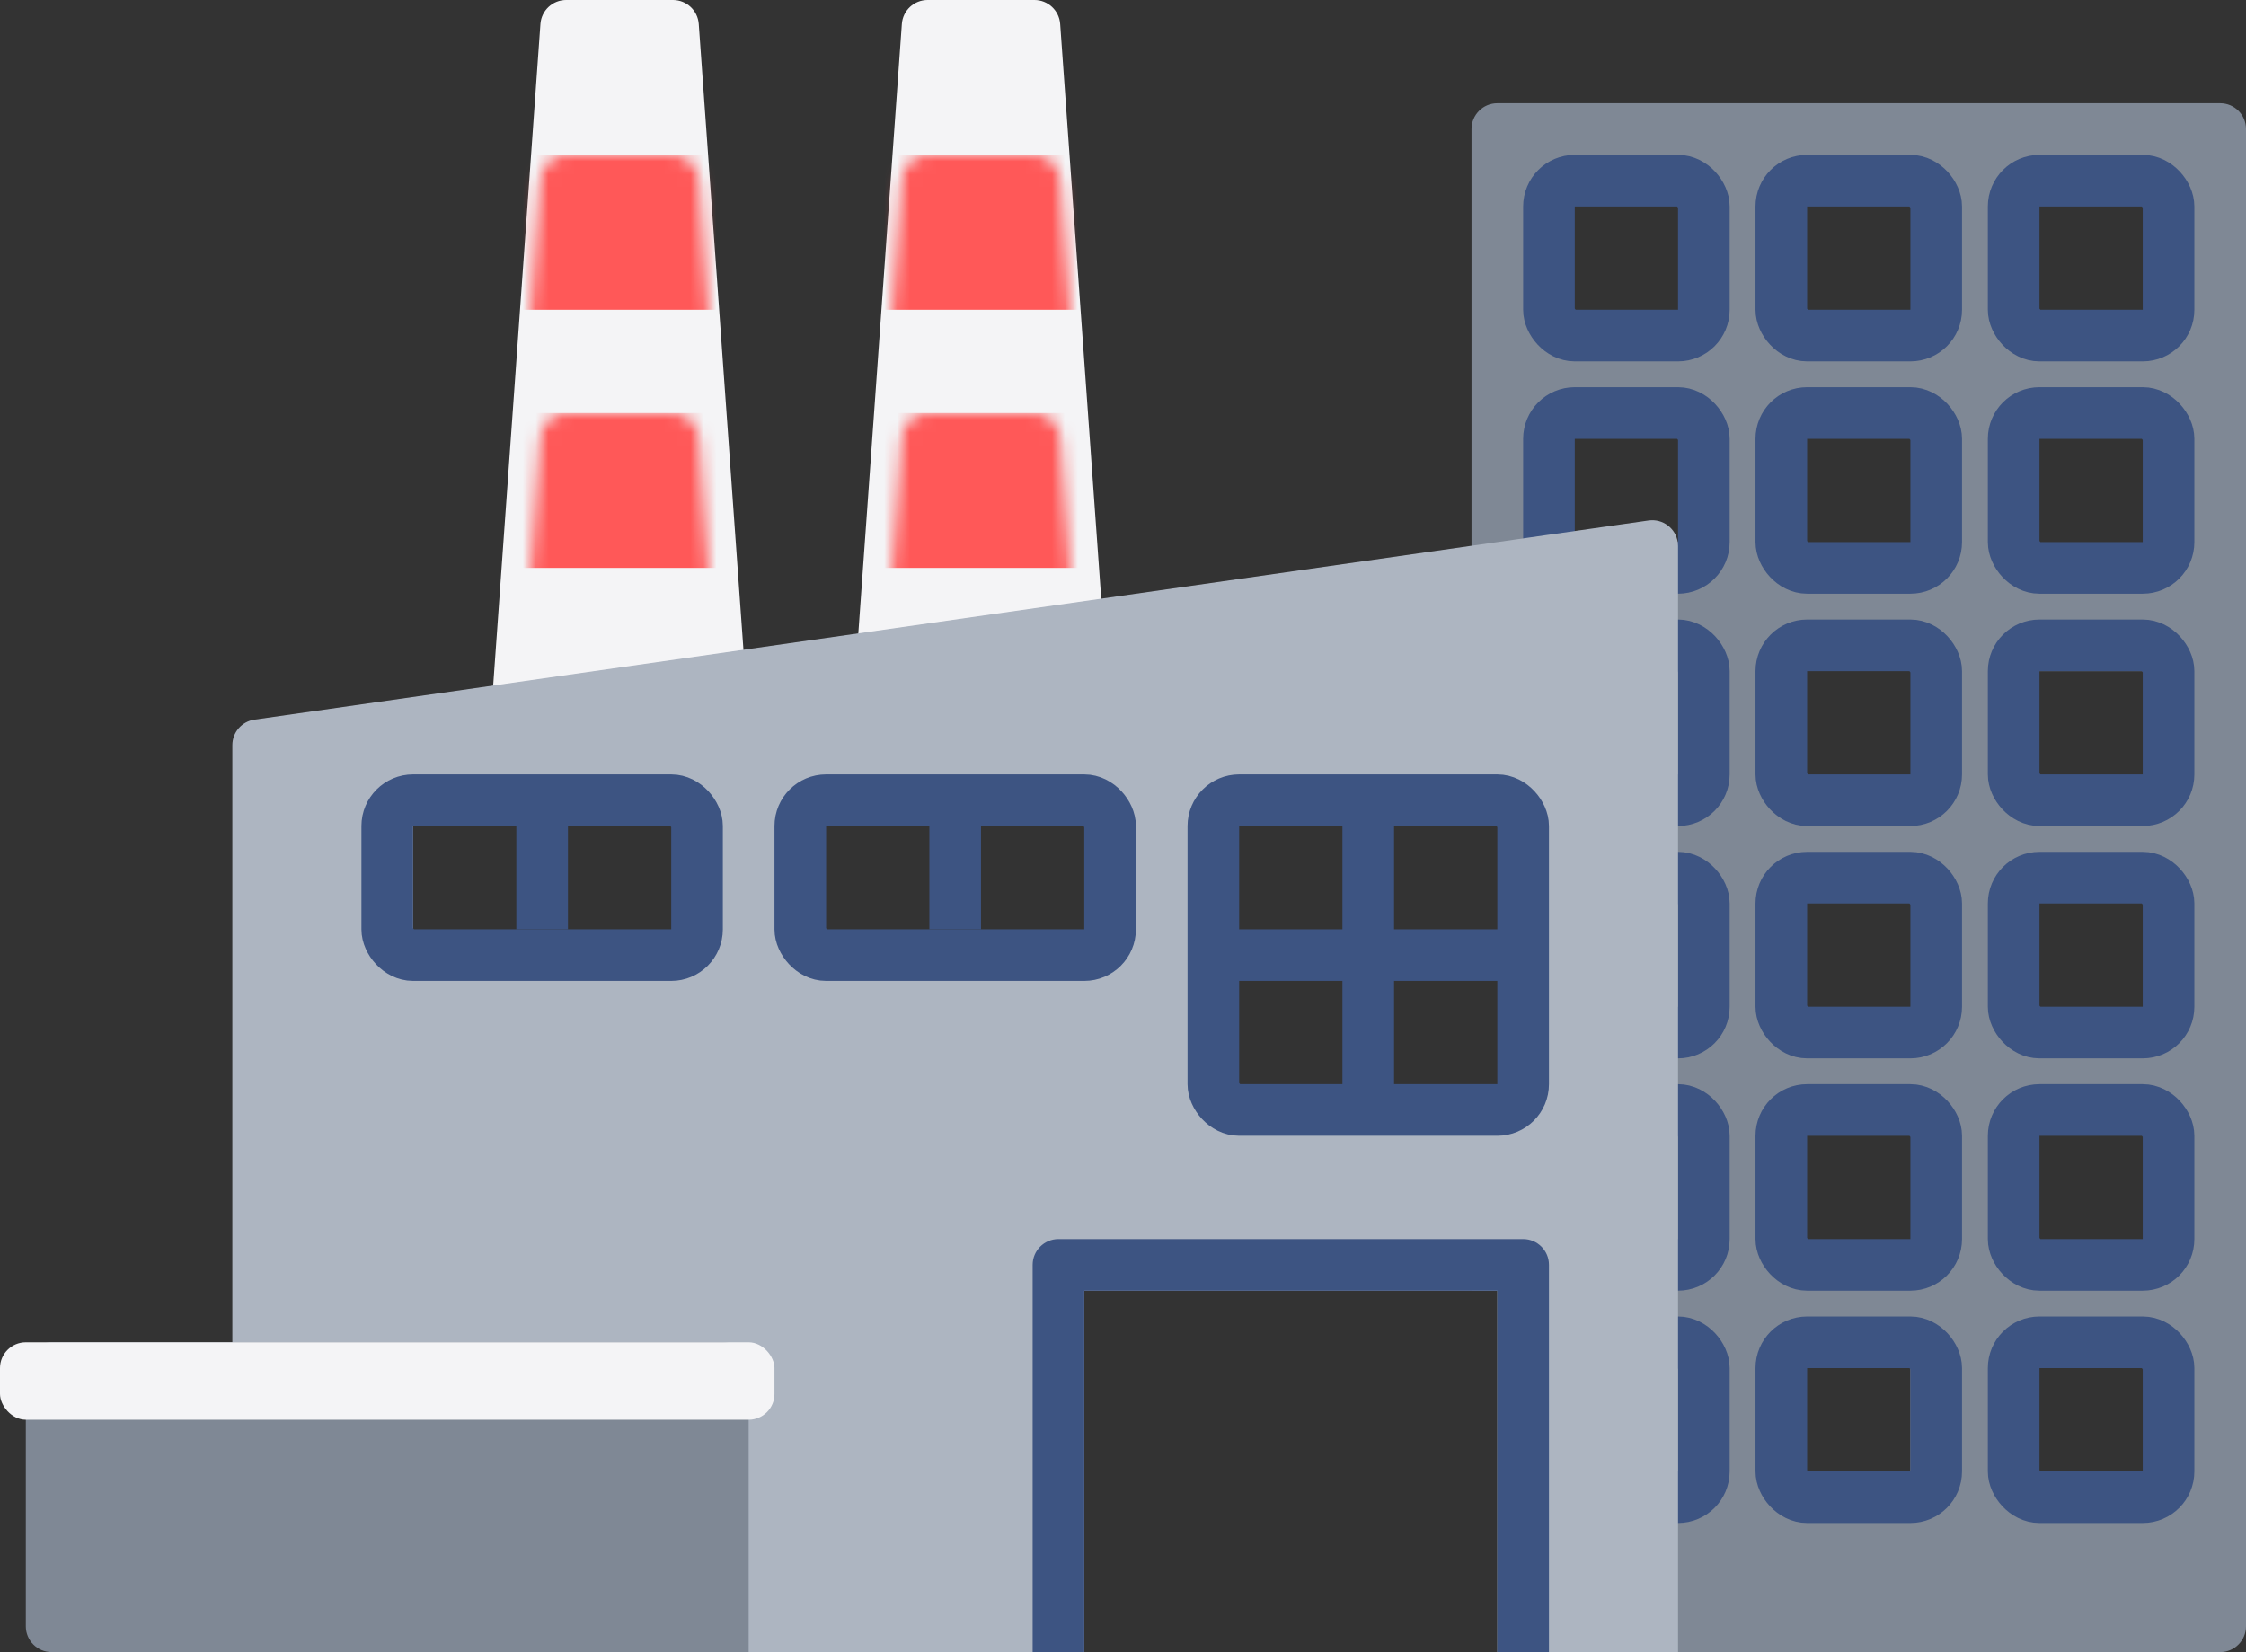
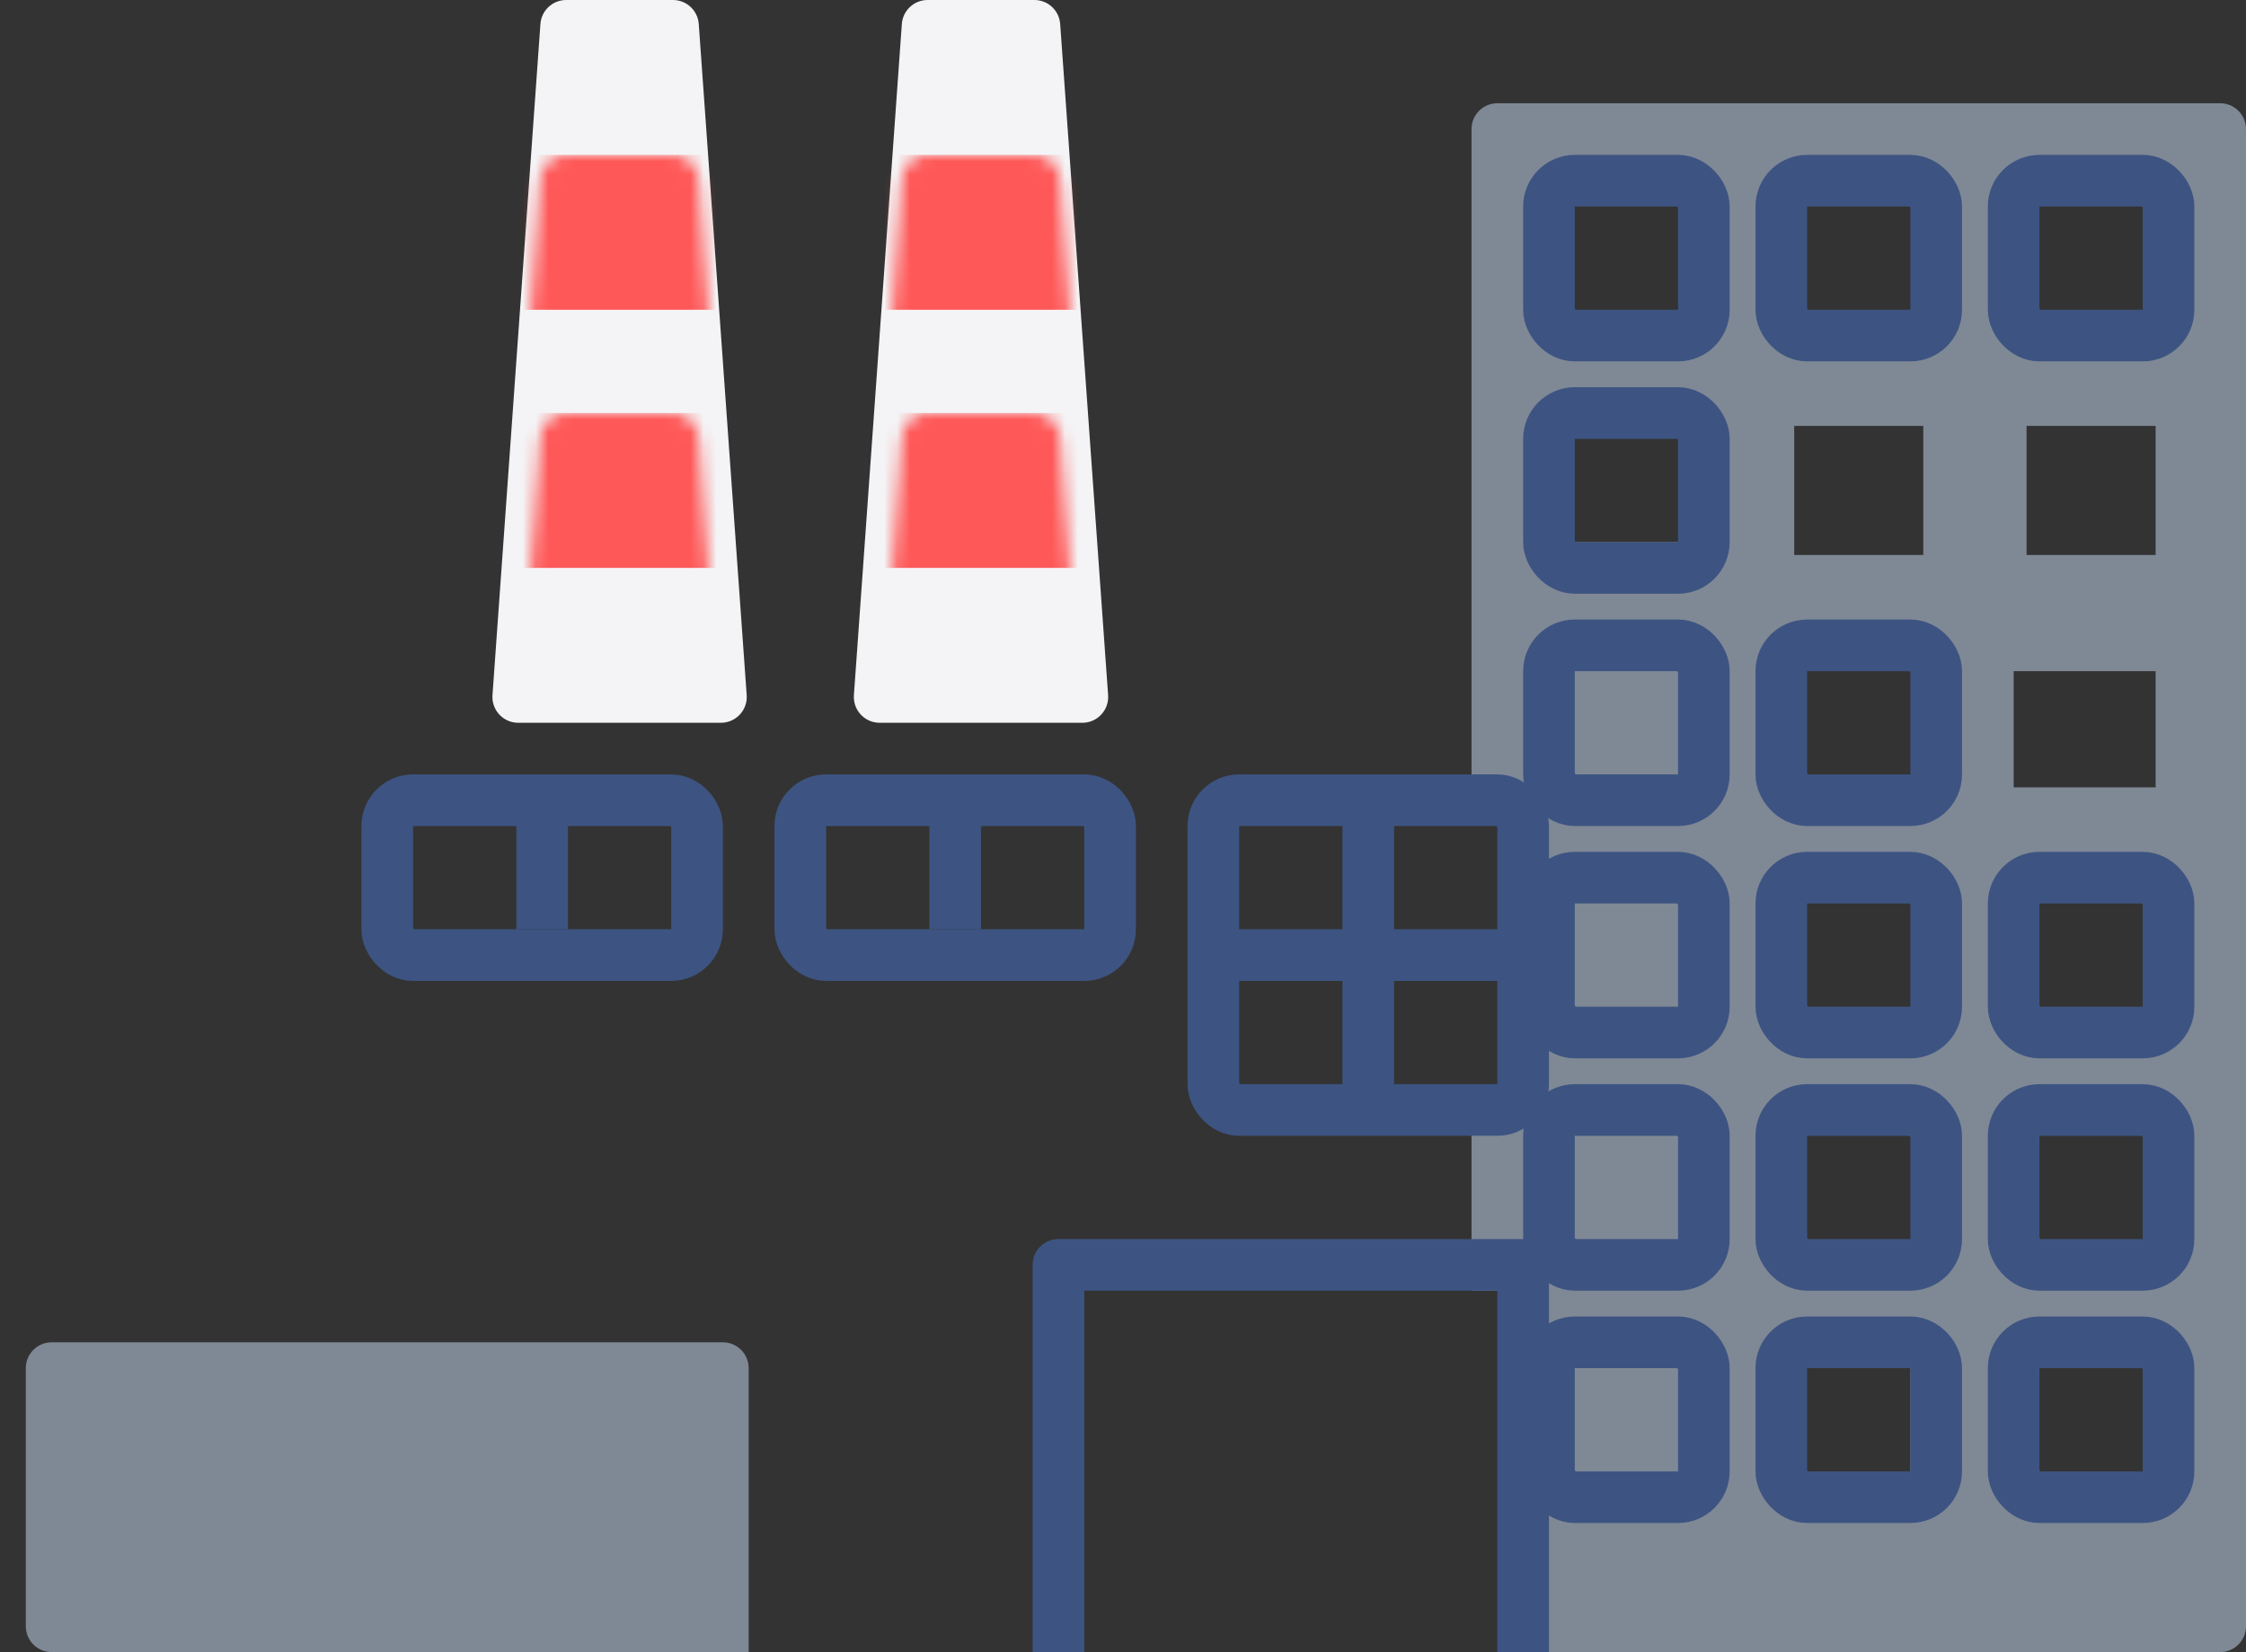
<svg xmlns="http://www.w3.org/2000/svg" xmlns:xlink="http://www.w3.org/1999/xlink" width="174px" height="128px" viewBox="0 0 174 128" version="1.1">
  <rect x="0" y="0" width="174" height="128" fill="#333333" stroke="none" />
  <title>Group 11</title>
  <defs>
    <path d="M14.138,0 C15.187,1.18328557e-15 16.058,0.811 16.133,1.858 L19.847,53.858 C19.926,54.959 19.096,55.916 17.995,55.995 C17.947,55.998 17.9,56 17.852,56 L2.148,56 C1.043,56 0.148,55.105 0.148,54 C0.148,53.952 0.15,53.905 0.153,53.858 L3.867,1.858 C3.942,0.811 4.813,-1.36156312e-15 5.862,0 L14.138,0 Z M42.138,0 C43.187,1.18328557e-15 44.058,0.811 44.133,1.858 L47.847,53.858 C47.926,54.959 47.096,55.916 45.995,55.995 C45.947,55.998 45.9,56 45.852,56 L30.148,56 C29.043,56 28.148,55.105 28.148,54 C28.148,53.952 28.15,53.905 28.153,53.858 L31.867,1.858 C31.942,0.811 32.813,-1.36156312e-15 33.862,0 L42.138,0 Z" id="path-1" />
  </defs>
  <g id="Website" stroke="none" stroke-width="1" fill="none" fill-rule="evenodd">
    <g id="Artboard" transform="translate(-64, -269)">
      <g id="Group-11" transform="translate(64, 269)">
        <path d="M172,8 C173.105,8 174,8.895 174,10 L174,126 C174,127.105 173.105,128 172,128 L117,128 L117,100 L114,100 L114,85 L117,85 L117,63 L114,63 L114,10 C114,8.895 114.895,8 116,8 L172,8 Z M148,104 L139,104 L139,115 L148,115 L148,104 Z M167,103 L156,103 L156,115 L167,115 L167,103 Z M168,87 L157,87 L157,98 L168,98 L168,87 Z M150,87 L139,87 L139,97 L150,97 L150,87 Z M149,68 L139,68 L139,80 L149,80 L149,68 Z M167,69 L157,69 L157,80 L167,80 L167,69 Z M149,50 L139,50 L139,61 L149,61 L149,50 Z M167,52 L156,52 L156,61 L167,61 L167,52 Z M149,33 L139,33 L139,43 L149,43 L149,33 Z M167,33 L157,33 L157,43 L167,43 L167,33 Z M132,33 L121,33 L121,42 L132,42 L132,33 Z M150,14 L139,14 L139,26 L150,26 L150,14 Z M132,14 L120,14 L120,25 L132,25 L132,14 Z M167,15 L156,15 L156,25 L167,25 L167,15 Z" id="Combined-Shape" fill="#7F8895" />
        <g id="Rectangle-+-Rectangle-Copy-3-Mask" transform="translate(38, 0)">
          <mask id="mask-2" fill="white">
            <use xlink:href="#path-1" />
          </mask>
          <use id="Mask" fill="#F4F4F6" xlink:href="#path-1" />
          <rect id="Rectangle" fill="#FF5858" mask="url(#mask-2)" x="0" y="12" width="48" height="12" />
          <rect id="Rectangle-Copy-3" fill="#FF5858" mask="url(#mask-2)" x="0" y="32" width="48" height="12" />
        </g>
        <g id="Group-9" transform="translate(120, 14)" stroke="#3D5482" stroke-width="4">
          <rect id="Rectangle-Copy-7" x="0" y="18" width="12" height="12" rx="2" />
          <rect id="Rectangle-Copy-10" x="0" y="36" width="12" height="12" rx="2" />
          <rect id="Rectangle-Copy-20" x="0" y="54" width="12" height="12" rx="2" />
          <rect id="Rectangle-Copy-16" x="0" y="72" width="12" height="12" rx="2" />
          <rect id="Rectangle-Copy-19" x="0" y="90" width="12" height="12" rx="2" />
          <rect id="Rectangle-Copy-17" x="18" y="72" width="12" height="12" rx="2" />
          <rect id="Rectangle-Copy-22" x="18" y="90" width="12" height="12" rx="2" />
          <rect id="Rectangle-Copy-5" x="36" y="0" width="12" height="12" rx="2" />
          <rect id="Rectangle-Copy-8" x="18" y="0" width="12" height="12" rx="2" />
          <rect id="Rectangle-Copy-14" x="0" y="0" width="12" height="12" rx="2" />
-           <rect id="Rectangle-Copy-9" x="36" y="18" width="12" height="12" rx="2" />
-           <rect id="Rectangle-Copy-11" x="18" y="18" width="12" height="12" rx="2" />
          <rect id="Rectangle-Copy-13" x="18" y="36" width="12" height="12" rx="2" />
          <rect id="Rectangle-Copy-21" x="18" y="54" width="12" height="12" rx="2" />
-           <rect id="Rectangle-Copy-12" x="36" y="36" width="12" height="12" rx="2" />
          <rect id="Rectangle-Copy-15" x="36" y="54" width="12" height="12" rx="2" />
          <rect id="Rectangle-Copy-18" x="36" y="72" width="12" height="12" rx="2" />
          <rect id="Rectangle-Copy-23" x="36" y="90" width="12" height="12" rx="2" />
        </g>
-         <path d="M129.98,42.023 C129.993,42.117 130,42.211 130,42.306 L130,128 L116,128 L116,100 L84,100 L84,128 L20,128 C18.895,128 18,127.105 18,126 L18,57.735 C18,56.739 18.732,55.895 19.717,55.755 L127.717,40.326 C128.811,40.17 129.824,40.93 129.98,42.023 Z M118,63 L95,63 L95,85 L118,85 L118,63 Z M53,63 L32,63 L32,73 L53,73 L53,63 Z M85,64 L63,64 L63,73 L85,73 L85,64 Z" id="Combined-Shape" fill="#ADB5C1" />
        <g id="Group-10" transform="translate(30, 62)" stroke="#3D5482" stroke-width="4">
          <g id="Group-8-Copy-5" transform="translate(32, 0)">
            <rect id="Rectangle" x="0" y="0" width="24" height="12" rx="2" />
            <line x1="12" y1="-8.8817842e-15" x2="12" y2="10" id="Path-3" fill="#D8D8D8" />
          </g>
          <g id="Group-8-Copy-4">
            <rect id="Rectangle" x="0" y="0" width="24" height="12" rx="2" />
            <line x1="12" y1="-8.8817842e-15" x2="12" y2="10" id="Path-3" fill="#D8D8D8" />
          </g>
          <g id="Group-8-Copy-7" transform="translate(63, 0)">
            <rect id="Rectangle" x="1" y="0" width="24" height="24" rx="2" />
            <line x1="13" y1="-8.8817842e-15" x2="13" y2="24" id="Path-3" fill="#D8D8D8" />
            <line x1="25" y1="12" x2="1" y2="12" id="Path-3" fill="#D8D8D8" />
          </g>
        </g>
        <g id="Group-8" transform="translate(80, 96)" fill="#3D5482">
          <path d="M38,0 C39.105,-2.02906125e-16 40,0.895 40,2 L40,32 L36,32 L36,4 L4,4 L4,32 L0,32 L0,2 C-1.3527075e-16,0.895 0.895,2.02906125e-16 2,0 L38,0 Z" id="Combined-Shape" />
        </g>
        <path d="M4,104 L56,104 C57.105,104 58,104.895 58,106 L58,128 L58,128 L4,128 C2.895,128 2,127.105 2,126 L2,106 C2,104.895 2.895,104 4,104 Z" id="Rectangle" fill="#7F8895" />
-         <rect id="Rectangle" fill="#F4F4F6" x="0" y="104" width="60" height="6" rx="2" />
      </g>
    </g>
  </g>
</svg>